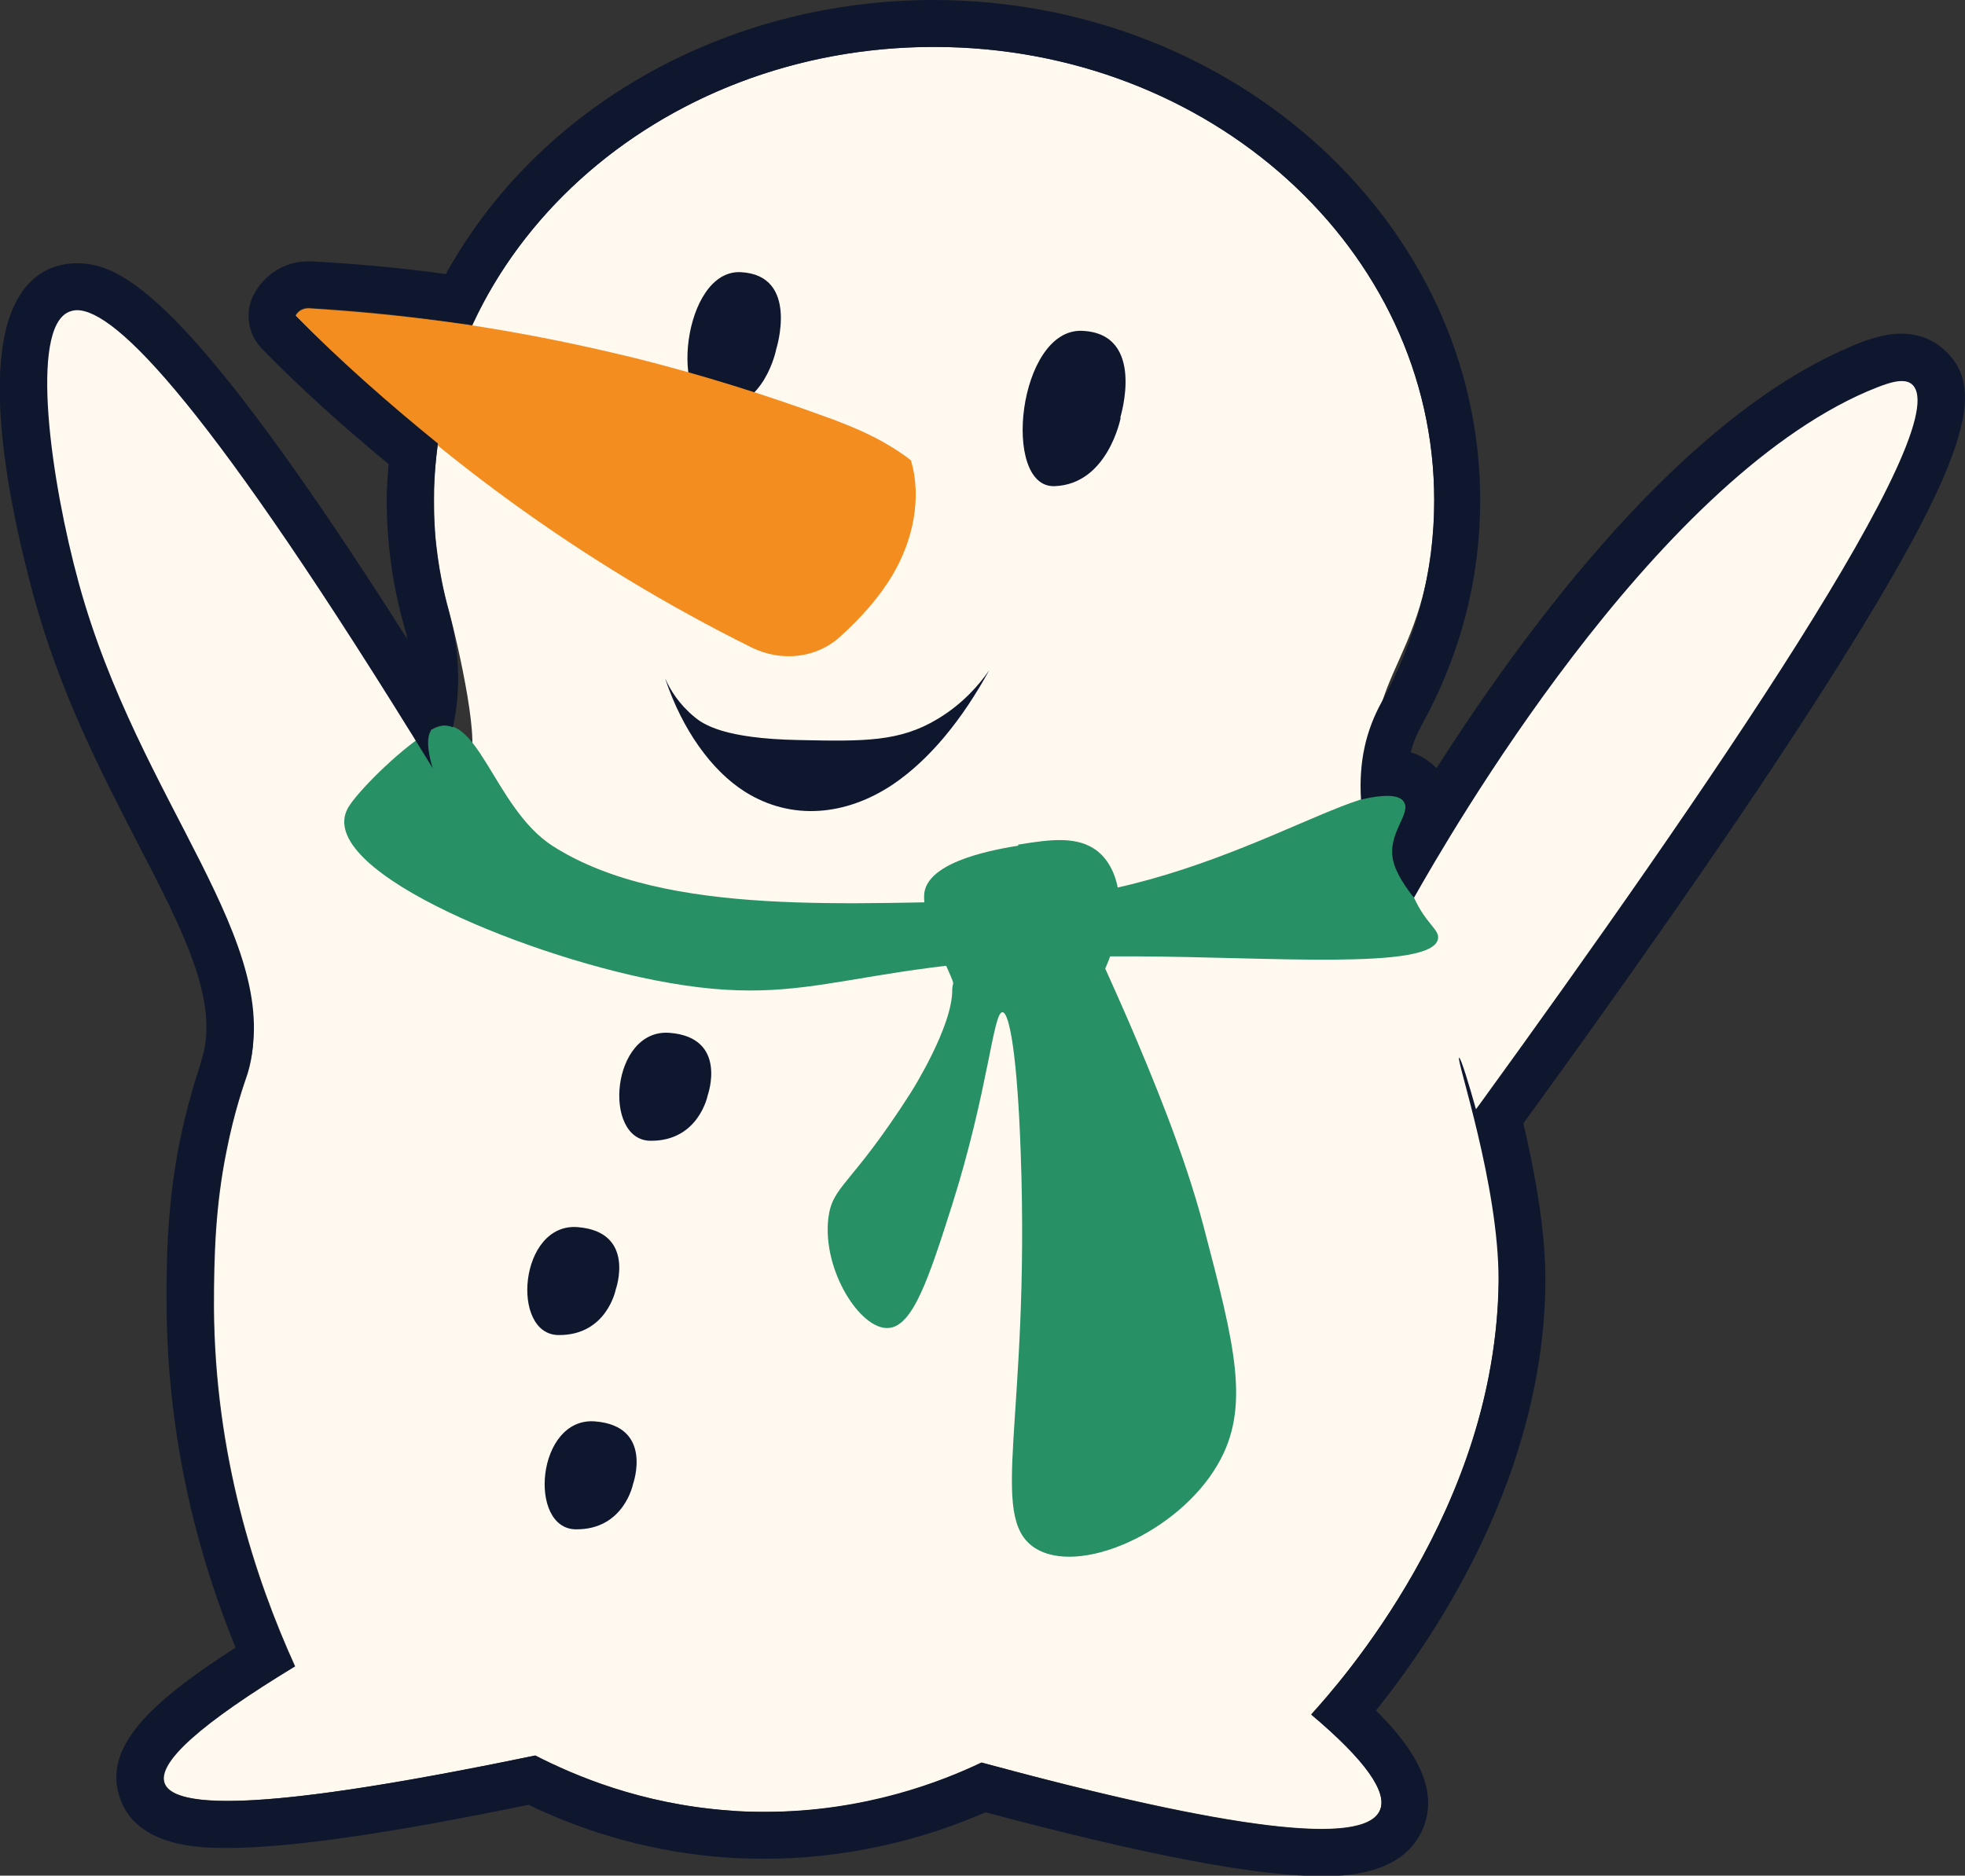
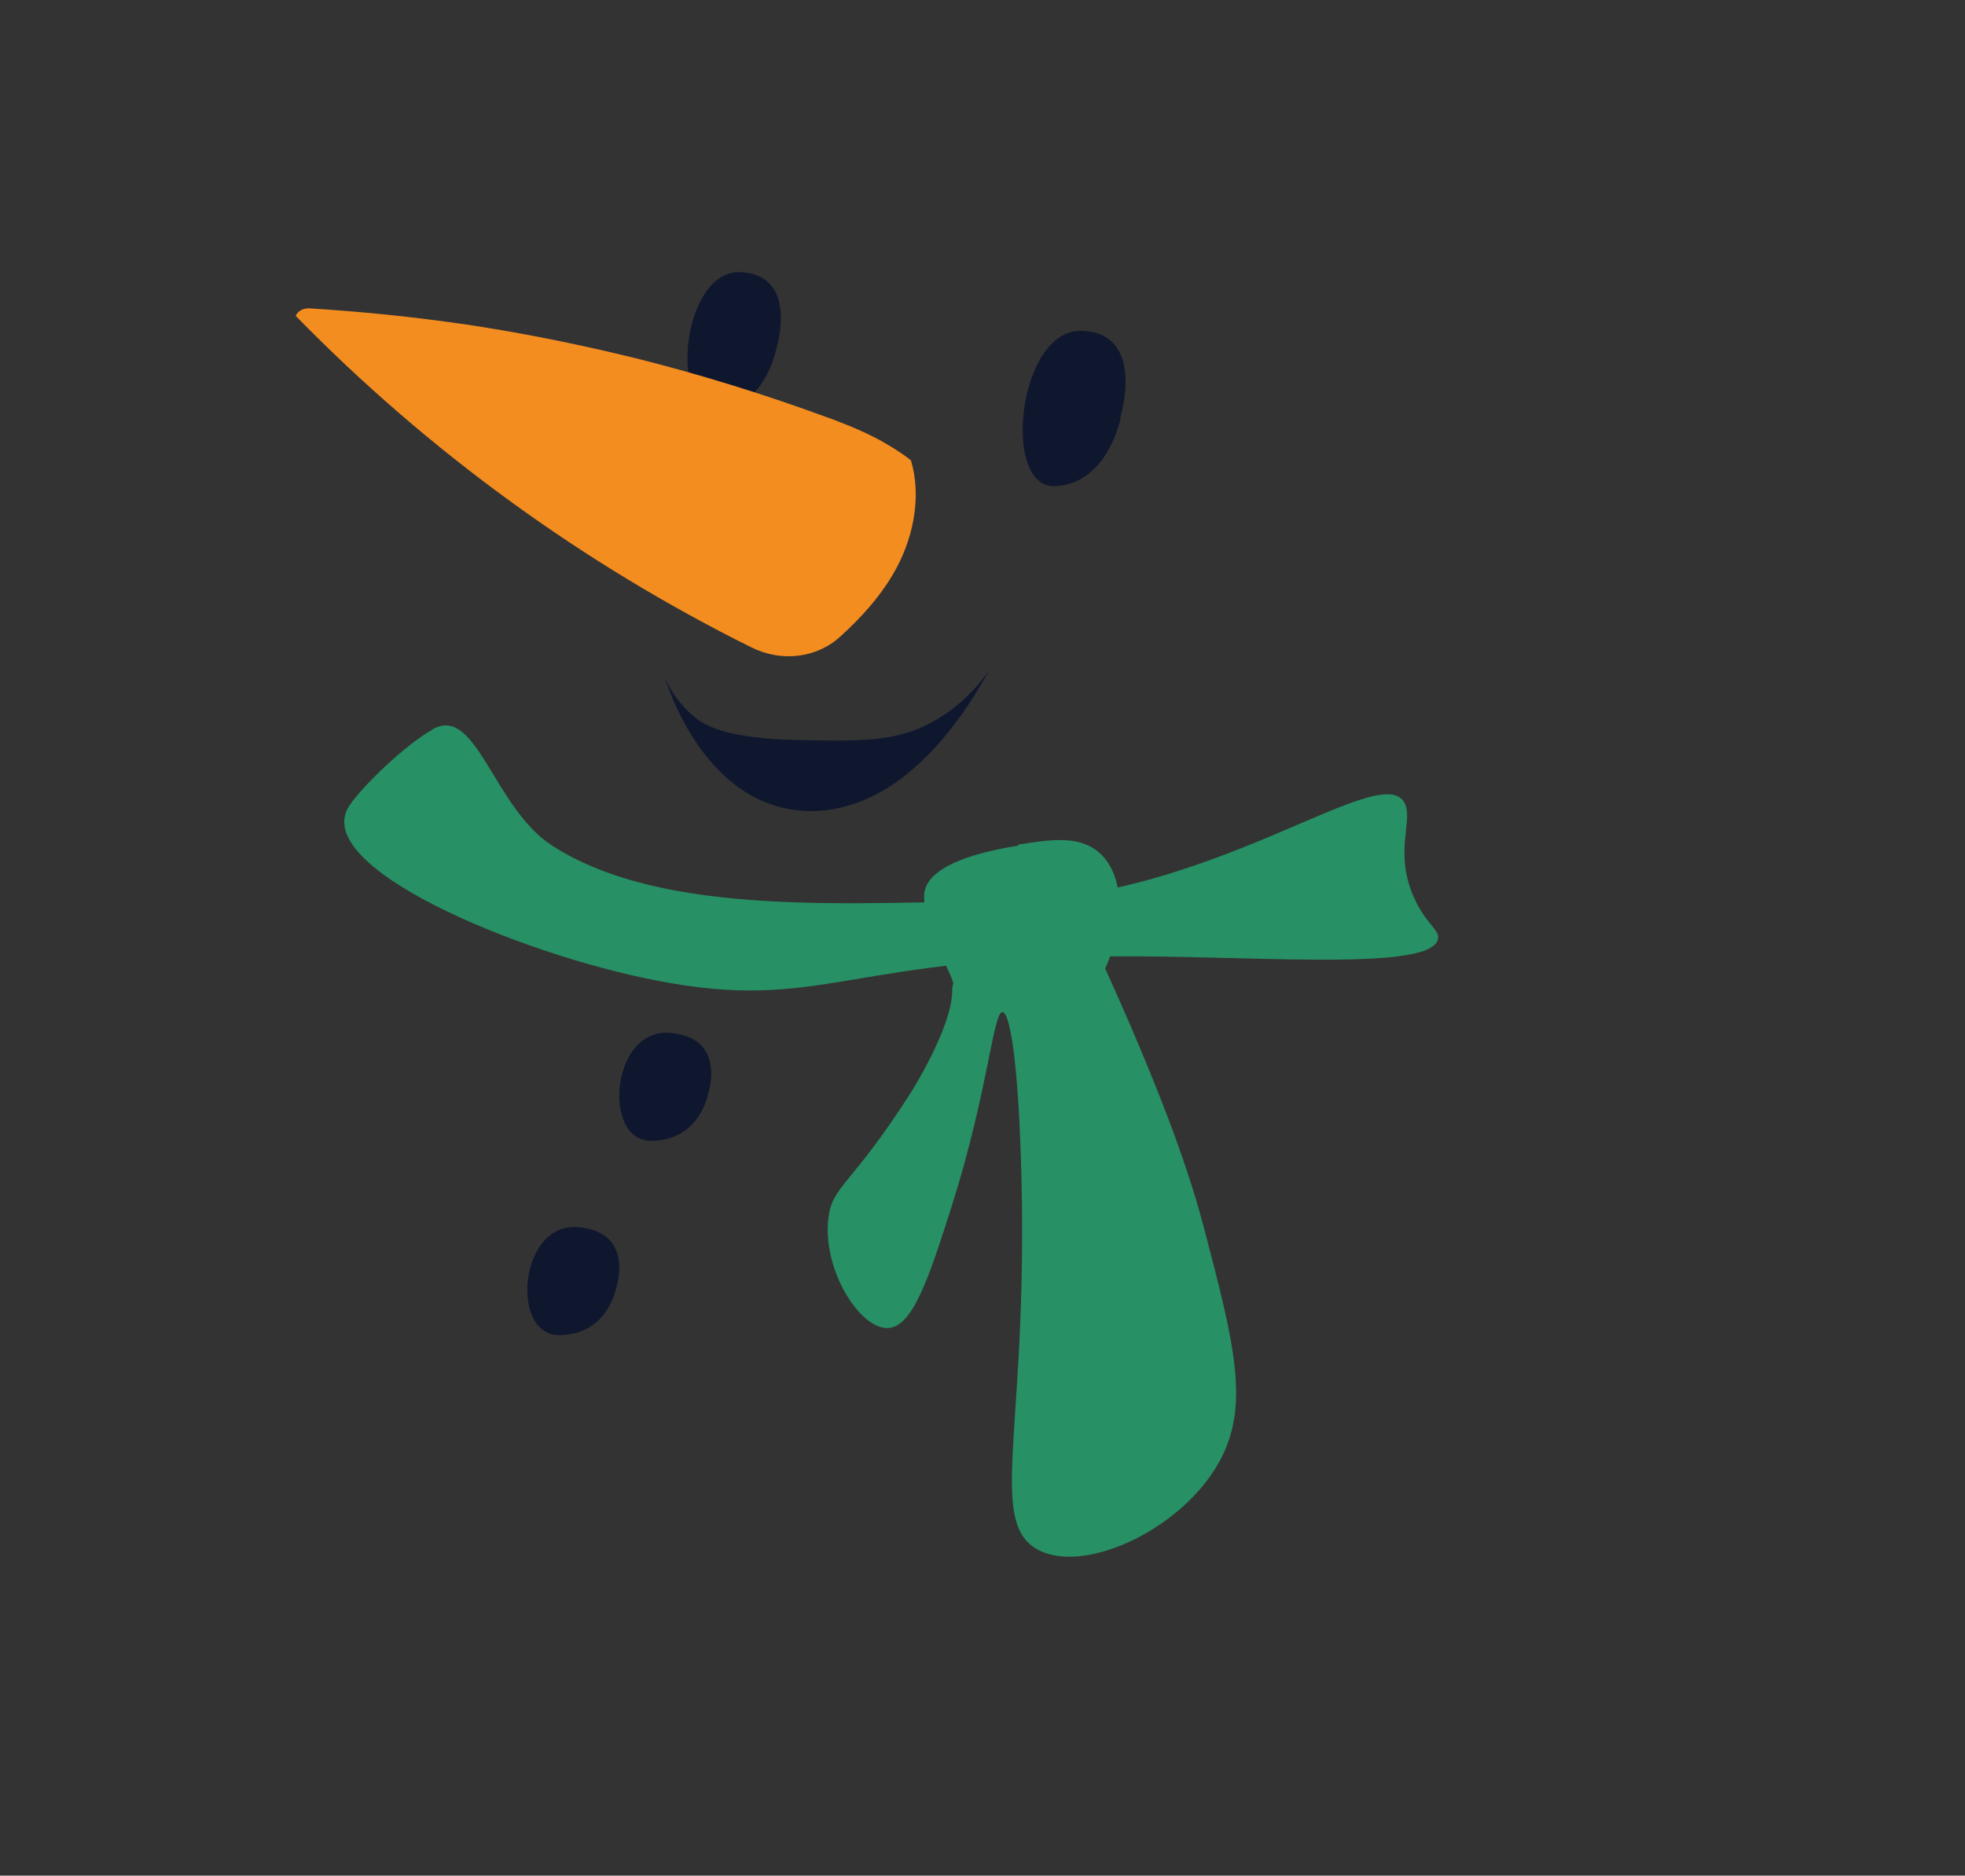
<svg xmlns="http://www.w3.org/2000/svg" id="Layer_1" width="41.87" height="39.97" viewBox="0 0 41.87 39.97">
  <rect x="0" y="0" width="41.87" height="39.97" fill="#333333" stroke="none" />
  <defs>
    <style>.cls-1{fill:#f48d1f;}.cls-1,.cls-2,.cls-3,.cls-4{stroke-width:0px;}.cls-2{fill:#279064;}.cls-3{fill:#0f172f;}.cls-4{fill:#fff9ef;}</style>
  </defs>
-   <path class="cls-4" d="m31.94,27.27c-.06,2.98-1.2,5.15-1.79,6.2-.92,1.63-1.92,2.74-2.21,3.06,1.15.97,1.64,1.66,1.46,2.05-.34.76-3.16.42-8.48-1.02-.91.44-2.87,1.22-5.41,1.02-1.85-.14-3.26-.74-4.1-1.17-5.03,1.05-7.66,1.24-7.9.59-.16-.44.77-1.27,2.78-2.49-.86-1.89-1.71-4.51-1.73-7.65,0-1.09.03-2.16.27-3.34.17-.86.37-1.41.45-1.65.88-2.95-3.44-6.06-4.39-11.1-.43-2.29-.27-5.26.73-5.6,2.12-.71,7.57,10.46,8.34,10.06.33-.17-.2-2.49-.39-3.2-.05-.18-.19-.69-.27-1.39-.04-.32-.05-.65-.05-.98C9.24,5.32,14,1,19.9,1s10.66,4.32,10.66,9.66c0,.44-.03.87-.09,1.29-.22,1.46-.76,2.17-1.02,3.01-.24.76-.35,1.95.38,3.69.64-1.25,5.4-10.4,10.01-10.69.54-.03.78.08.91.22,1.39,1.44-4.2,9.06-9.29,15.45.25.87.51,2.12.48,3.63Z" />
  <path class="cls-3" d="m23.87,8.9s.56-1.79-.81-1.85-1.73,3.35-.59,3.31,1.41-1.46,1.41-1.46Z" />
  <path class="cls-3" d="m15.08,23.34s.44-1.23-.81-1.33-1.44,2.29-.41,2.3,1.22-.97,1.22-.97Z" />
  <path class="cls-3" d="m13.12,27.48s.44-1.23-.81-1.33-1.44,2.29-.41,2.3,1.22-.97,1.22-.97Z" />
-   <path class="cls-3" d="m13.49,31.62s.44-1.23-.81-1.33-1.44,2.29-.41,2.3,1.22-.97,1.22-.97Z" />
  <path class="cls-3" d="m16.54,7.44s.5-1.57-.75-1.64-1.55,2.94-.52,2.92,1.27-1.28,1.27-1.28Z" />
  <path class="cls-1" d="m6.29,6.72c2.83,2.9,6.14,5.3,9.73,7.08.63.31,1.38.23,1.89-.24.43-.39.82-.82,1.11-1.31.43-.72.63-1.64.39-2.44-.06-.05-.13-.1-.19-.14-.13-.09-.26-.17-.4-.25-.23-.13-.47-.24-.71-.34-.13-.05-.25-.1-.38-.15-.02,0-.04-.02-.06-.02-1.36-.5-2.74-.93-4.14-1.28-.14-.03-.28-.07-.42-.1-1.06-.25-2.14-.46-3.21-.62-.15-.02-.29-.04-.44-.06-.96-.13-1.92-.22-2.88-.28-.13,0-.23.06-.28.16Z" />
  <path class="cls-3" d="m14.18,14.48c.36,1.07.98,1.94,1.69,2.39,1,.63,2.16.51,3.15-.15.8-.54,1.49-1.4,2.06-2.44-.2.29-.55.71-1.1,1.04-.81.49-1.57.48-2.97.45-1.57-.03-2.02-.33-2.21-.49-.33-.27-.52-.58-.62-.81Z" />
  <path class="cls-2" d="m9.22,15.54c.94-.53,1.29,1.68,2.56,2.49,2.41,1.54,6.47,1.19,9.65,1.17,4.36-.03,7.92-2.97,8.48-2.12.24.36-.23,1.04.22,2.05.26.57.55.68.51.88-.13.67-3.6.38-6.44.37-6.19-.04-6.62,1.22-10.24.51-2.92-.57-7.4-2.43-6.51-3.73.27-.4,1.16-1.27,1.76-1.61Z" />
  <path class="cls-2" d="m21.69,18c.68-.11,1.28-.2,1.71.15.54.45.61,1.46.15,2.49.13.29.32.71.54,1.22.43,1.01,1.14,2.69,1.56,4.29.66,2.52,1.01,3.85.29,5.07-.84,1.44-2.96,2.38-3.9,1.76-1-.67-.09-2.74-.29-8.39-.07-2.07-.24-3.02-.39-3.02-.2,0-.3,1.66-1.07,4.1-.5,1.57-.84,2.61-1.37,2.63-.59.03-1.4-1.23-1.27-2.34.09-.71.47-.66,1.76-2.68,0,0,.89-1.4.88-2.19,0,0,0-.06.02-.13,0,0,0,0,0,0,.03-.08-.71-1.4-.61-1.96.13-.68,1.59-.91,2-.98Z" />
-   <path class="cls-3" d="m19.9,1c5.88,0,10.66,4.32,10.66,9.66,0,1.54-.4,3-1.12,4.3-.33.6-.49,1.26-.44,2.08.24-.06.43-.08.56-.08.21,0,.31.06.35.12.18.26-.37.68-.22,1.28.09.36.44.77.44.77.74-1.31,5.05-8.8,9.66-10.79.31-.13.55-.22.73-.22.09,0,.16.02.22.07.99.86-4.38,8.68-9.29,15.45-.14-.5-.32-1.1-.36-1.1,0,0,0,0,0,0-.07.02.85,2.73.84,4.74-.02,4.82-3.42,8.63-3.99,9.26,1.15.97,1.64,1.66,1.46,2.05-.12.26-.53.39-1.24.39-1.35,0-3.76-.47-7.25-1.42-.82.39-2.47,1.05-4.62,1.05-.26,0-.52,0-.79-.03-1.85-.14-3.26-.74-4.1-1.17-3.09.64-5.28.97-6.56.97-.8,0-1.25-.13-1.34-.38-.16-.44.77-1.27,2.78-2.49-.86-1.89-1.71-4.51-1.73-7.65,0-1.09.03-2.16.27-3.34.17-.85.37-1.41.45-1.65.84-2.78-2.3-5.73-3.59-10.44-.6-2.19-1.05-5.41-.22-5.78.05-.02.11-.04.18-.04.83,0,2.83,2.02,7.58,9.76,0,0-.22-.66,0-.84.06-.05.17-.06.2-.07.01,0,.03,0,.04,0,.06,0,.13.01.19.04.18-.8.14-1.66-.09-2.48-.21-.76-.32-1.55-.32-2.37,0-.41.04-.81.09-1.2-1.06-.86-2.08-1.76-3.04-2.73.05-.09.14-.16.26-.16,0,0,.01,0,.02,0,.96.05,1.92.15,2.88.28.15.02.29.04.44.06.06,0,.11.02.17.03,1.61-3.48,5.4-5.93,9.84-5.93m0-1c-4.43,0-8.43,2.27-10.4,5.84-.94-.13-1.91-.22-2.87-.27-.02,0-.05,0-.07,0-.48,0-.92.27-1.15.7-.2.38-.13.85.17,1.16.78.8,1.65,1.59,2.7,2.46-.02.27-.04.52-.04.77,0,.89.12,1.78.36,2.64.03.11.06.21.08.32C4.01,6.27,2.59,5.61,1.64,5.61h0c-.21,0-.4.04-.59.12-1.73.78-.95,4.69-.34,6.95.56,2.06,1.44,3.77,2.22,5.28.98,1.89,1.75,3.38,1.37,4.61l-.04.14c-.1.3-.27.85-.43,1.61-.26,1.31-.29,2.48-.28,3.54.02,2.46.51,4.9,1.47,7.25-1.87,1.2-2.84,2.15-2.46,3.22.37,1.05,1.76,1.05,2.28,1.05,1.31,0,3.42-.3,6.42-.92,1.31.63,2.71,1.01,4.16,1.12.3.02.59.03.87.03,1.6,0,3.22-.34,4.71-.99,3.41.91,5.76,1.36,7.16,1.36.42,0,1.72,0,2.15-.99.38-.87-.19-1.74-.99-2.54,1.32-1.65,3.59-5.06,3.61-9.17,0-1.1-.24-2.36-.47-3.34,2.91-4.01,5.16-7.28,6.69-9.72,3.01-4.78,3.12-6.04,2.24-6.8-.17-.14-.45-.31-.88-.31-.38,0-.77.14-1.13.3-3.53,1.52-6.78,5.84-8.77,8.96-.12-.12-.29-.26-.55-.34.05-.2.13-.39.24-.59.82-1.49,1.24-3.1,1.24-4.78,0-5.88-5.23-10.66-11.66-10.66h0Z" />
</svg>